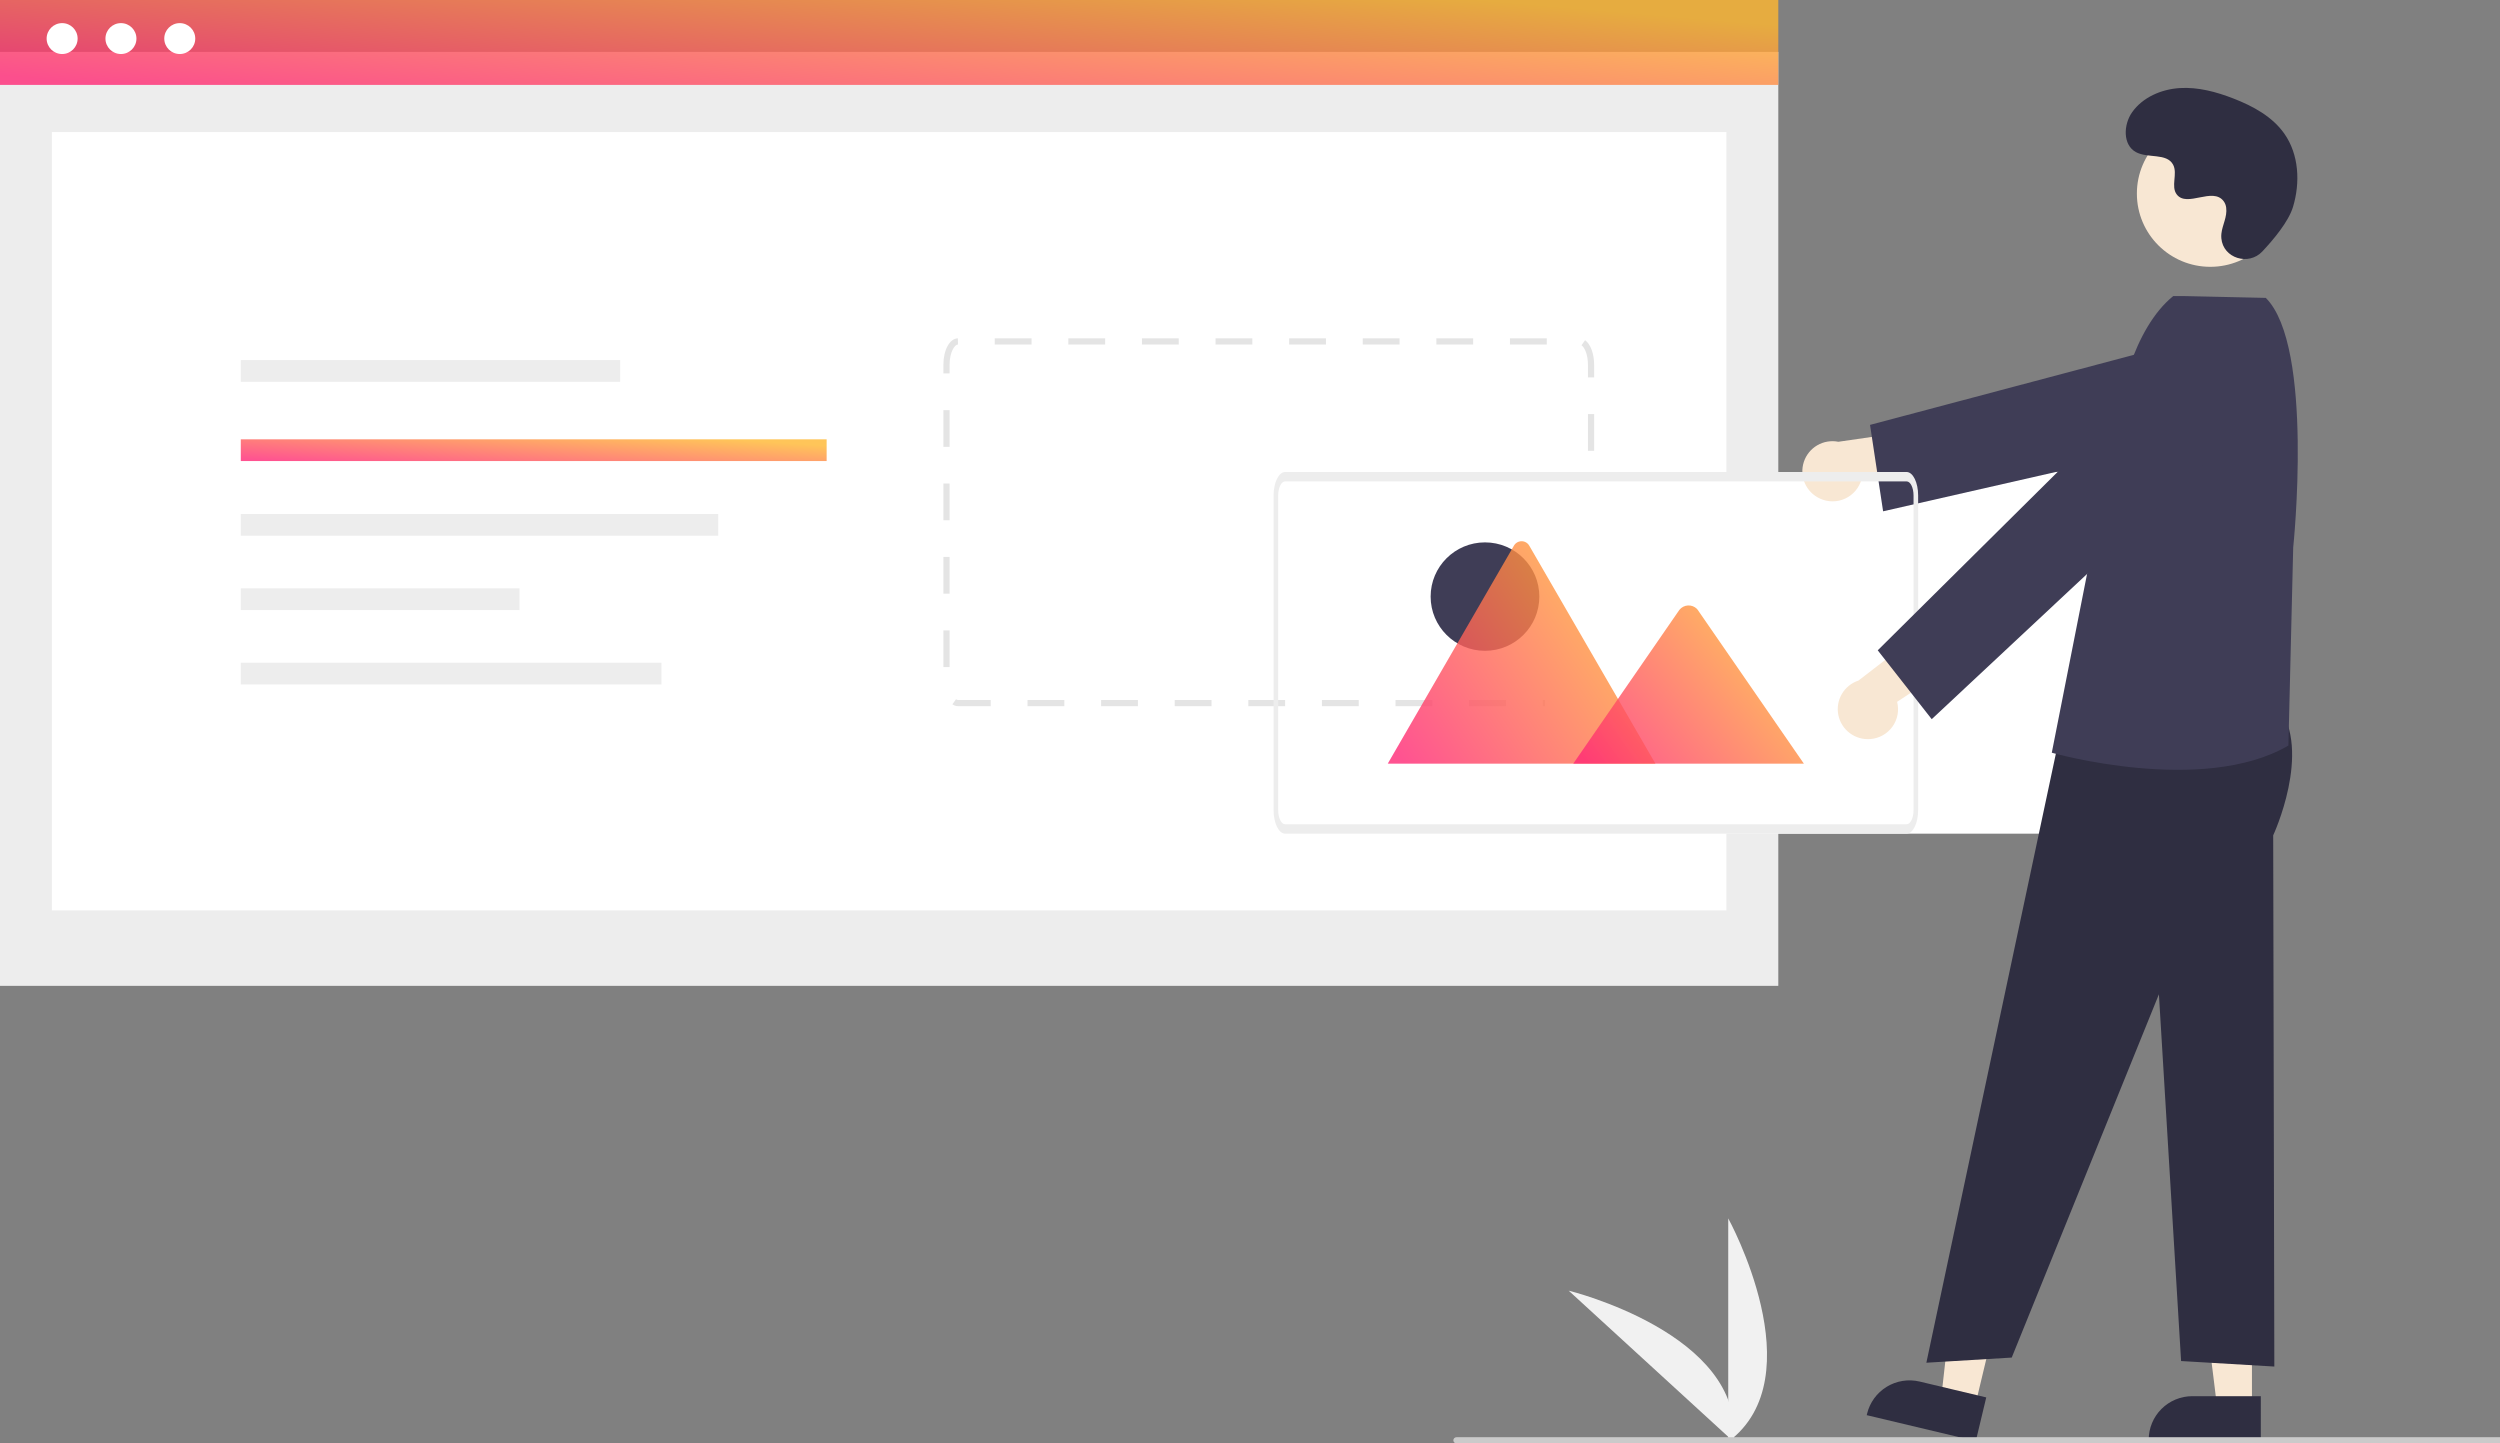
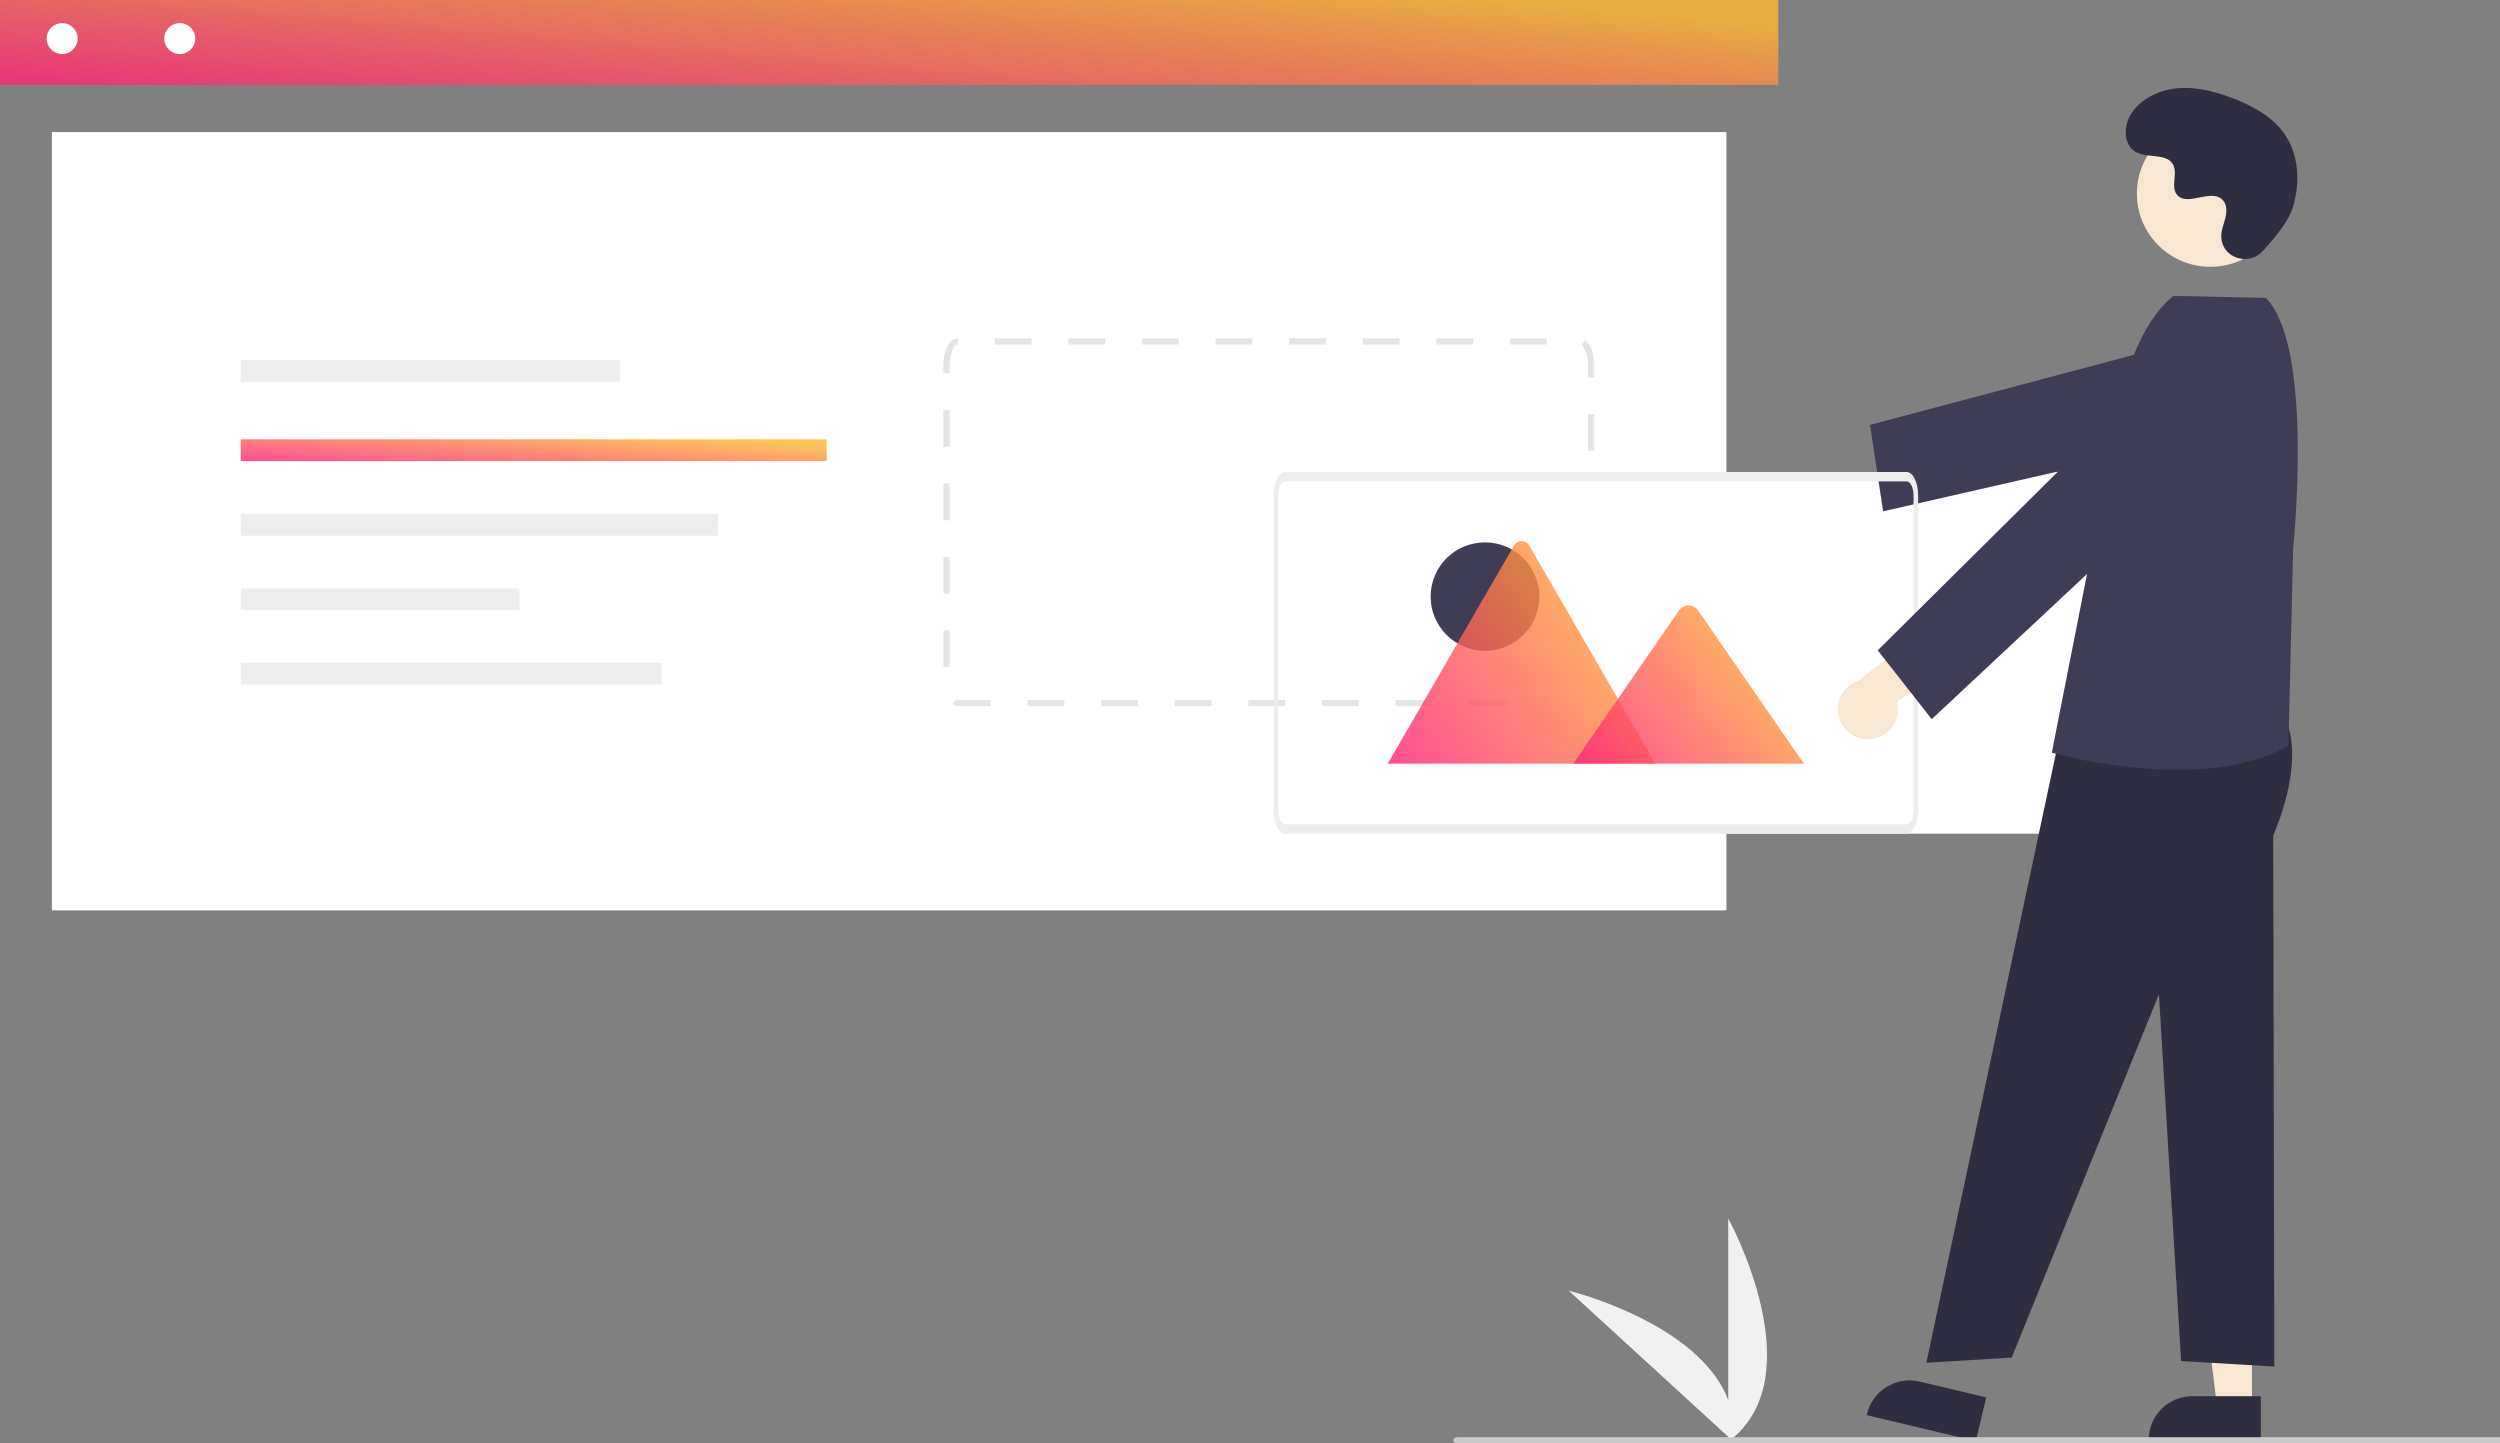
<svg xmlns="http://www.w3.org/2000/svg" width="530" height="306" viewBox="0 0 530 306" fill="none">
  <rect x="0" y="0" width="530" height="306" fill="#808080" stroke="none" />
  <g clip-path="url(#clip0)">
    <g clip-path="url(#clip1)">
-       <path d="M377 11H0V209H377V11Z" fill="#EDEDED" />
+       <path d="M377 11H0H377V11Z" fill="#EDEDED" />
      <path d="M366 28H11V193H366V28Z" fill="white" />
      <path d="M377 0H0V18H377V0Z" fill="url(#paint0_linear)" fill-opacity="0.8" />
      <path d="M13.171 11.454C14.986 11.454 16.456 9.987 16.456 8.177C16.456 6.368 14.986 4.901 13.171 4.901C11.357 4.901 9.886 6.368 9.886 8.177C9.886 9.987 11.357 11.454 13.171 11.454Z" fill="white" />
-       <path d="M25.64 11.454C27.454 11.454 28.925 9.987 28.925 8.177C28.925 6.368 27.454 4.901 25.64 4.901C23.826 4.901 22.355 6.368 22.355 8.177C22.355 9.987 23.826 11.454 25.64 11.454Z" fill="white" />
      <path d="M38.11 11.454C39.924 11.454 41.395 9.987 41.395 8.177C41.395 6.368 39.924 4.901 38.11 4.901C36.295 4.901 34.825 6.368 34.825 8.177C34.825 9.987 36.295 11.454 38.11 11.454Z" fill="white" />
      <path d="M327.06 149.709V148.4H334.862L334.913 149.708L334.888 149.708L327.06 149.709ZM319.258 149.709H311.456V148.4H319.258V149.709ZM303.654 149.709H295.852V148.4H303.654V149.709ZM288.05 149.709H280.248V148.4H288.05V149.709ZM272.446 149.709H264.644V148.4H272.446V149.709ZM256.842 149.709H249.04V148.4H256.842V149.709ZM241.238 149.709H233.437V148.4H241.238V149.709ZM225.635 149.709H217.833V148.4H225.635V149.709ZM210.031 149.709H203.096C202.668 149.704 202.252 149.563 201.91 149.308L202.674 148.243C202.795 148.339 202.943 148.394 203.098 148.399H210.031L210.031 149.709ZM337.959 142.259H336.646V134.477H337.959V142.259ZM201.312 141.423H200V133.64H201.312V141.423ZM337.959 126.695H336.646V118.913H337.959V126.695ZM201.312 125.858H200V118.076H201.312V125.858ZM337.959 111.13H336.646V103.348H337.959V111.13ZM201.312 110.294H200V102.512H201.312V110.294ZM337.959 95.566H336.646V87.784H337.959V95.566ZM201.312 94.729H200V86.947H201.312V94.729ZM337.959 80.002H336.646V77.364C336.645 75.157 335.936 73.653 335.277 73.19L336.033 72.12C337.201 72.941 337.957 75 337.959 77.364V80.002ZM201.312 79.165H200V77.364C200 74.18 201.32 71.757 203.072 71.73L203.092 73.039C202.349 73.051 201.312 74.702 201.312 77.364V79.165ZM327.914 73.039H320.112V71.73H327.914V73.039ZM312.31 73.039H304.508V71.73H312.31V73.039ZM296.706 73.039H288.904V71.73H296.706V73.039ZM281.102 73.039H273.3V71.73H281.102V73.039ZM265.498 73.039H257.696V71.73H265.498V73.039ZM249.894 73.039H242.092V71.73H249.894V73.039ZM234.29 73.039H226.488V71.73H234.29V73.039ZM218.686 73.039H210.884V71.73H218.686V73.039Z" fill="#E4E4E4" />
      <path d="M131.476 76.338H51.048V80.943H131.476V76.338Z" fill="#EDEDED" />
      <path d="M175.246 93.136H51.048V97.742H175.246V93.136Z" fill="url(#paint1_linear)" fill-opacity="0.8" />
      <path d="M152.266 108.962H51.048V113.567H152.266V108.962Z" fill="#EDEDED" />
      <path d="M110.138 124.729H51.048V129.335H110.138V124.729Z" fill="#EDEDED" />
      <path d="M140.23 140.496H51.048V145.101H140.23V140.496Z" fill="#EDEDED" />
      <path d="M461.762 176.734H329.996C328.65 176.731 327.558 174.504 327.556 171.754V105.045C327.556 102.296 328.65 100.07 329.996 100.065H461.762C463.109 100.068 464.201 102.295 464.203 105.045V171.754C464.201 174.503 463.107 176.731 461.762 176.734Z" fill="white" />
      <path d="M366.386 305.653V258.301C366.386 258.301 384.886 291.871 366.386 305.653Z" fill="#F1F1F1" />
      <path d="M367.529 305.644L332.559 273.622C332.559 273.622 369.862 282.731 367.529 305.644Z" fill="#F1F1F1" />
-       <path d="M385.803 105.685C386.643 106.079 387.56 106.285 388.489 106.288C389.417 106.29 390.335 106.09 391.178 105.7C392.021 105.311 392.767 104.742 393.366 104.033C393.964 103.325 394.399 102.494 394.641 101.599L417.16 100.005L410.024 90.717L389.734 93.655C388.2 93.349 386.608 93.616 385.258 94.403C383.909 95.191 382.896 96.445 382.411 97.928C381.927 99.411 382.004 101.02 382.629 102.449C383.254 103.879 384.383 105.03 385.803 105.685Z" fill="#F8E7D3" />
      <path d="M473.44 91.491L480.531 87.398C482.654 86.173 484.231 84.191 484.946 81.85C485.66 79.51 485.458 76.987 484.38 74.79L484.624 74.711C483.571 72.687 481.852 71.086 479.755 70.177C477.658 69.268 475.311 69.107 473.109 69.721L396.446 90.075L399.218 108.397L473.44 91.491Z" fill="#3F3D56" />
      <path d="M314.816 137.97C321.18 137.97 326.338 132.824 326.338 126.477C326.338 120.129 321.18 114.984 314.816 114.984C308.453 114.984 303.294 120.129 303.294 126.477C303.294 132.824 308.453 137.97 314.816 137.97Z" fill="#3F3D56" />
      <path d="M350.949 161.893H294.424C294.354 161.894 294.283 161.888 294.213 161.876L320.948 115.688C321.111 115.4 321.348 115.161 321.634 114.994C321.92 114.828 322.246 114.74 322.577 114.74C322.908 114.74 323.234 114.828 323.52 114.994C323.806 115.161 324.043 115.4 324.206 115.688L342.147 146.684L343.007 148.167L350.949 161.893Z" fill="url(#paint2_linear)" fill-opacity="0.8" />
      <path d="M382.42 161.894H333.53L343.003 148.169L343.685 147.18L356.03 129.293C356.248 129.019 356.522 128.794 356.833 128.633C357.144 128.472 357.486 128.378 357.836 128.357C358.186 128.336 358.537 128.389 358.865 128.512C359.193 128.635 359.491 128.826 359.741 129.072C359.805 129.142 359.864 129.215 359.918 129.293L382.42 161.894Z" fill="url(#paint3_linear)" fill-opacity="0.8" />
      <path d="M404.206 176.734H272.44C271.093 176.731 270.002 174.504 270 171.754V105.045C270 102.296 271.093 100.07 272.44 100.065H404.206C405.553 100.068 406.645 102.295 406.646 105.045V171.754C406.645 174.503 405.551 176.731 404.206 176.734ZM272.44 102.057C271.632 102.057 270.977 103.396 270.976 105.045V171.754C270.976 173.403 271.632 174.74 272.44 174.742H404.206C405.015 174.742 405.669 173.404 405.671 171.754V105.045C405.671 103.396 405.015 102.059 404.206 102.057H272.44Z" fill="#EDEDED" />
      <path d="M468.586 56.565C477.184 56.565 484.154 49.612 484.154 41.036C484.154 32.46 477.184 25.508 468.586 25.508C459.988 25.508 453.018 32.46 453.018 41.036C453.018 49.612 459.988 56.565 468.586 56.565Z" fill="#F8E7D3" />
      <path d="M479.603 53.322C476.699 56.408 471.305 54.751 470.927 50.535C470.897 50.208 470.899 49.879 470.933 49.552C471.129 47.684 472.21 45.989 471.951 44.017C471.892 43.527 471.709 43.059 471.419 42.659C469.104 39.567 463.672 44.041 461.487 41.243C460.148 39.527 461.722 36.825 460.695 34.907C459.338 32.376 455.32 33.625 452.801 32.239C449.997 30.696 450.165 26.406 452.01 23.796C454.261 20.614 458.207 18.916 462.103 18.671C466 18.426 469.87 19.477 473.508 20.891C477.641 22.498 481.74 24.718 484.284 28.344C487.377 32.752 487.675 38.68 486.128 43.835C485.187 46.971 481.975 50.802 479.603 53.322Z" fill="#2F2E41" />
      <path d="M477.413 298.39H470.042L466.535 270.03L477.414 270.03L477.413 298.39Z" fill="#F8E7D3" />
      <path d="M479.293 305.518L455.525 305.517V305.217C455.525 302.769 456.5 300.422 458.235 298.692C459.97 296.961 462.323 295.989 464.776 295.989H464.777L479.294 295.99L479.293 305.518Z" fill="#2F2E41" />
-       <path d="M418.696 298.15L411.526 296.443L414.712 268.046L425.294 270.564L418.696 298.15Z" fill="#F8E7D3" />
      <path d="M418.867 305.517L395.748 300.016L395.817 299.725C396.387 297.344 397.881 295.287 399.971 294.005C402.061 292.723 404.576 292.322 406.962 292.89L406.963 292.89L421.084 296.25L418.867 305.517Z" fill="#2F2E41" />
      <path d="M437.285 153.006L408.389 288.898L426.486 287.806L457.688 210.79L462.391 288.541L482.158 289.709L481.917 177.093C481.917 177.093 490.164 159.387 483.012 149.722C475.861 140.056 437.285 153.006 437.285 153.006Z" fill="#2F2E41" />
      <path d="M480.35 63.152L462.84 62.763H460.727C452.321 69.594 448.79 84.795 447.609 95.546L434.979 159.576C434.979 159.576 466.963 168.677 485.142 158.054L486.158 116.089C486.158 116.089 490.647 73.424 480.35 63.152Z" fill="#3F3D56" />
      <path d="M396.504 156.681C397.431 156.612 398.33 156.342 399.14 155.889C399.951 155.436 400.651 154.811 401.193 154.059C401.735 153.306 402.105 152.444 402.277 151.534C402.448 150.624 402.418 149.687 402.188 148.789L421.013 136.36L410.222 131.77L393.999 144.277C392.514 144.763 391.258 145.775 390.471 147.123C389.684 148.471 389.42 150.06 389.728 151.589C390.037 153.118 390.897 154.48 392.146 155.419C393.395 156.357 394.946 156.806 396.504 156.681Z" fill="#F8E7D3" />
      <path d="M475.943 90.376L480.101 83.335C481.346 81.227 481.743 78.727 481.212 76.339C480.681 73.951 479.261 71.852 477.24 70.467C475.379 69.192 473.13 68.606 470.882 68.809C468.634 69.012 466.528 69.992 464.927 71.579L398.08 137.868L409.524 152.465L475.943 90.376Z" fill="#3F3D56" />
      <path d="M558.788 306H308.765C308.591 306 308.424 305.931 308.301 305.808C308.178 305.686 308.108 305.519 308.108 305.345C308.108 305.172 308.178 305.005 308.301 304.883C308.424 304.76 308.591 304.691 308.765 304.691H558.788C558.962 304.691 559.129 304.76 559.252 304.883C559.375 305.005 559.444 305.172 559.444 305.345C559.444 305.519 559.375 305.686 559.252 305.808C559.129 305.931 558.962 306 558.788 306Z" fill="#CACACA" />
    </g>
  </g>
  <defs>
    <linearGradient id="paint0_linear" x1="23.474" y1="18" x2="27.075" y2="-24.475" gradientUnits="userSpaceOnUse">
      <stop stop-color="#FF2875" />
      <stop offset="1" stop-color="#FFB72F" />
    </linearGradient>
    <linearGradient id="paint1_linear" x1="58.781" y1="97.742" x2="59.499" y2="86.843" gradientUnits="userSpaceOnUse">
      <stop stop-color="#FF2875" />
      <stop offset="1" stop-color="#FFB72F" />
    </linearGradient>
    <linearGradient id="paint2_linear" x1="297.746" y1="161.893" x2="349.786" y2="126.636" gradientUnits="userSpaceOnUse">
      <stop stop-color="#FF2875" />
      <stop offset="1" stop-color="#FFB72F" />
    </linearGradient>
    <linearGradient id="paint3_linear" x1="336.574" y1="161.894" x2="375.668" y2="129.809" gradientUnits="userSpaceOnUse">
      <stop stop-color="#FF2875" />
      <stop offset="1" stop-color="#FFB72F" />
    </linearGradient>
    <clipPath id="clip0">
      <rect width="530" height="306" fill="white" />
    </clipPath>
    <clipPath id="clip1">
      <rect width="617" height="306" fill="white" />
    </clipPath>
  </defs>
</svg>